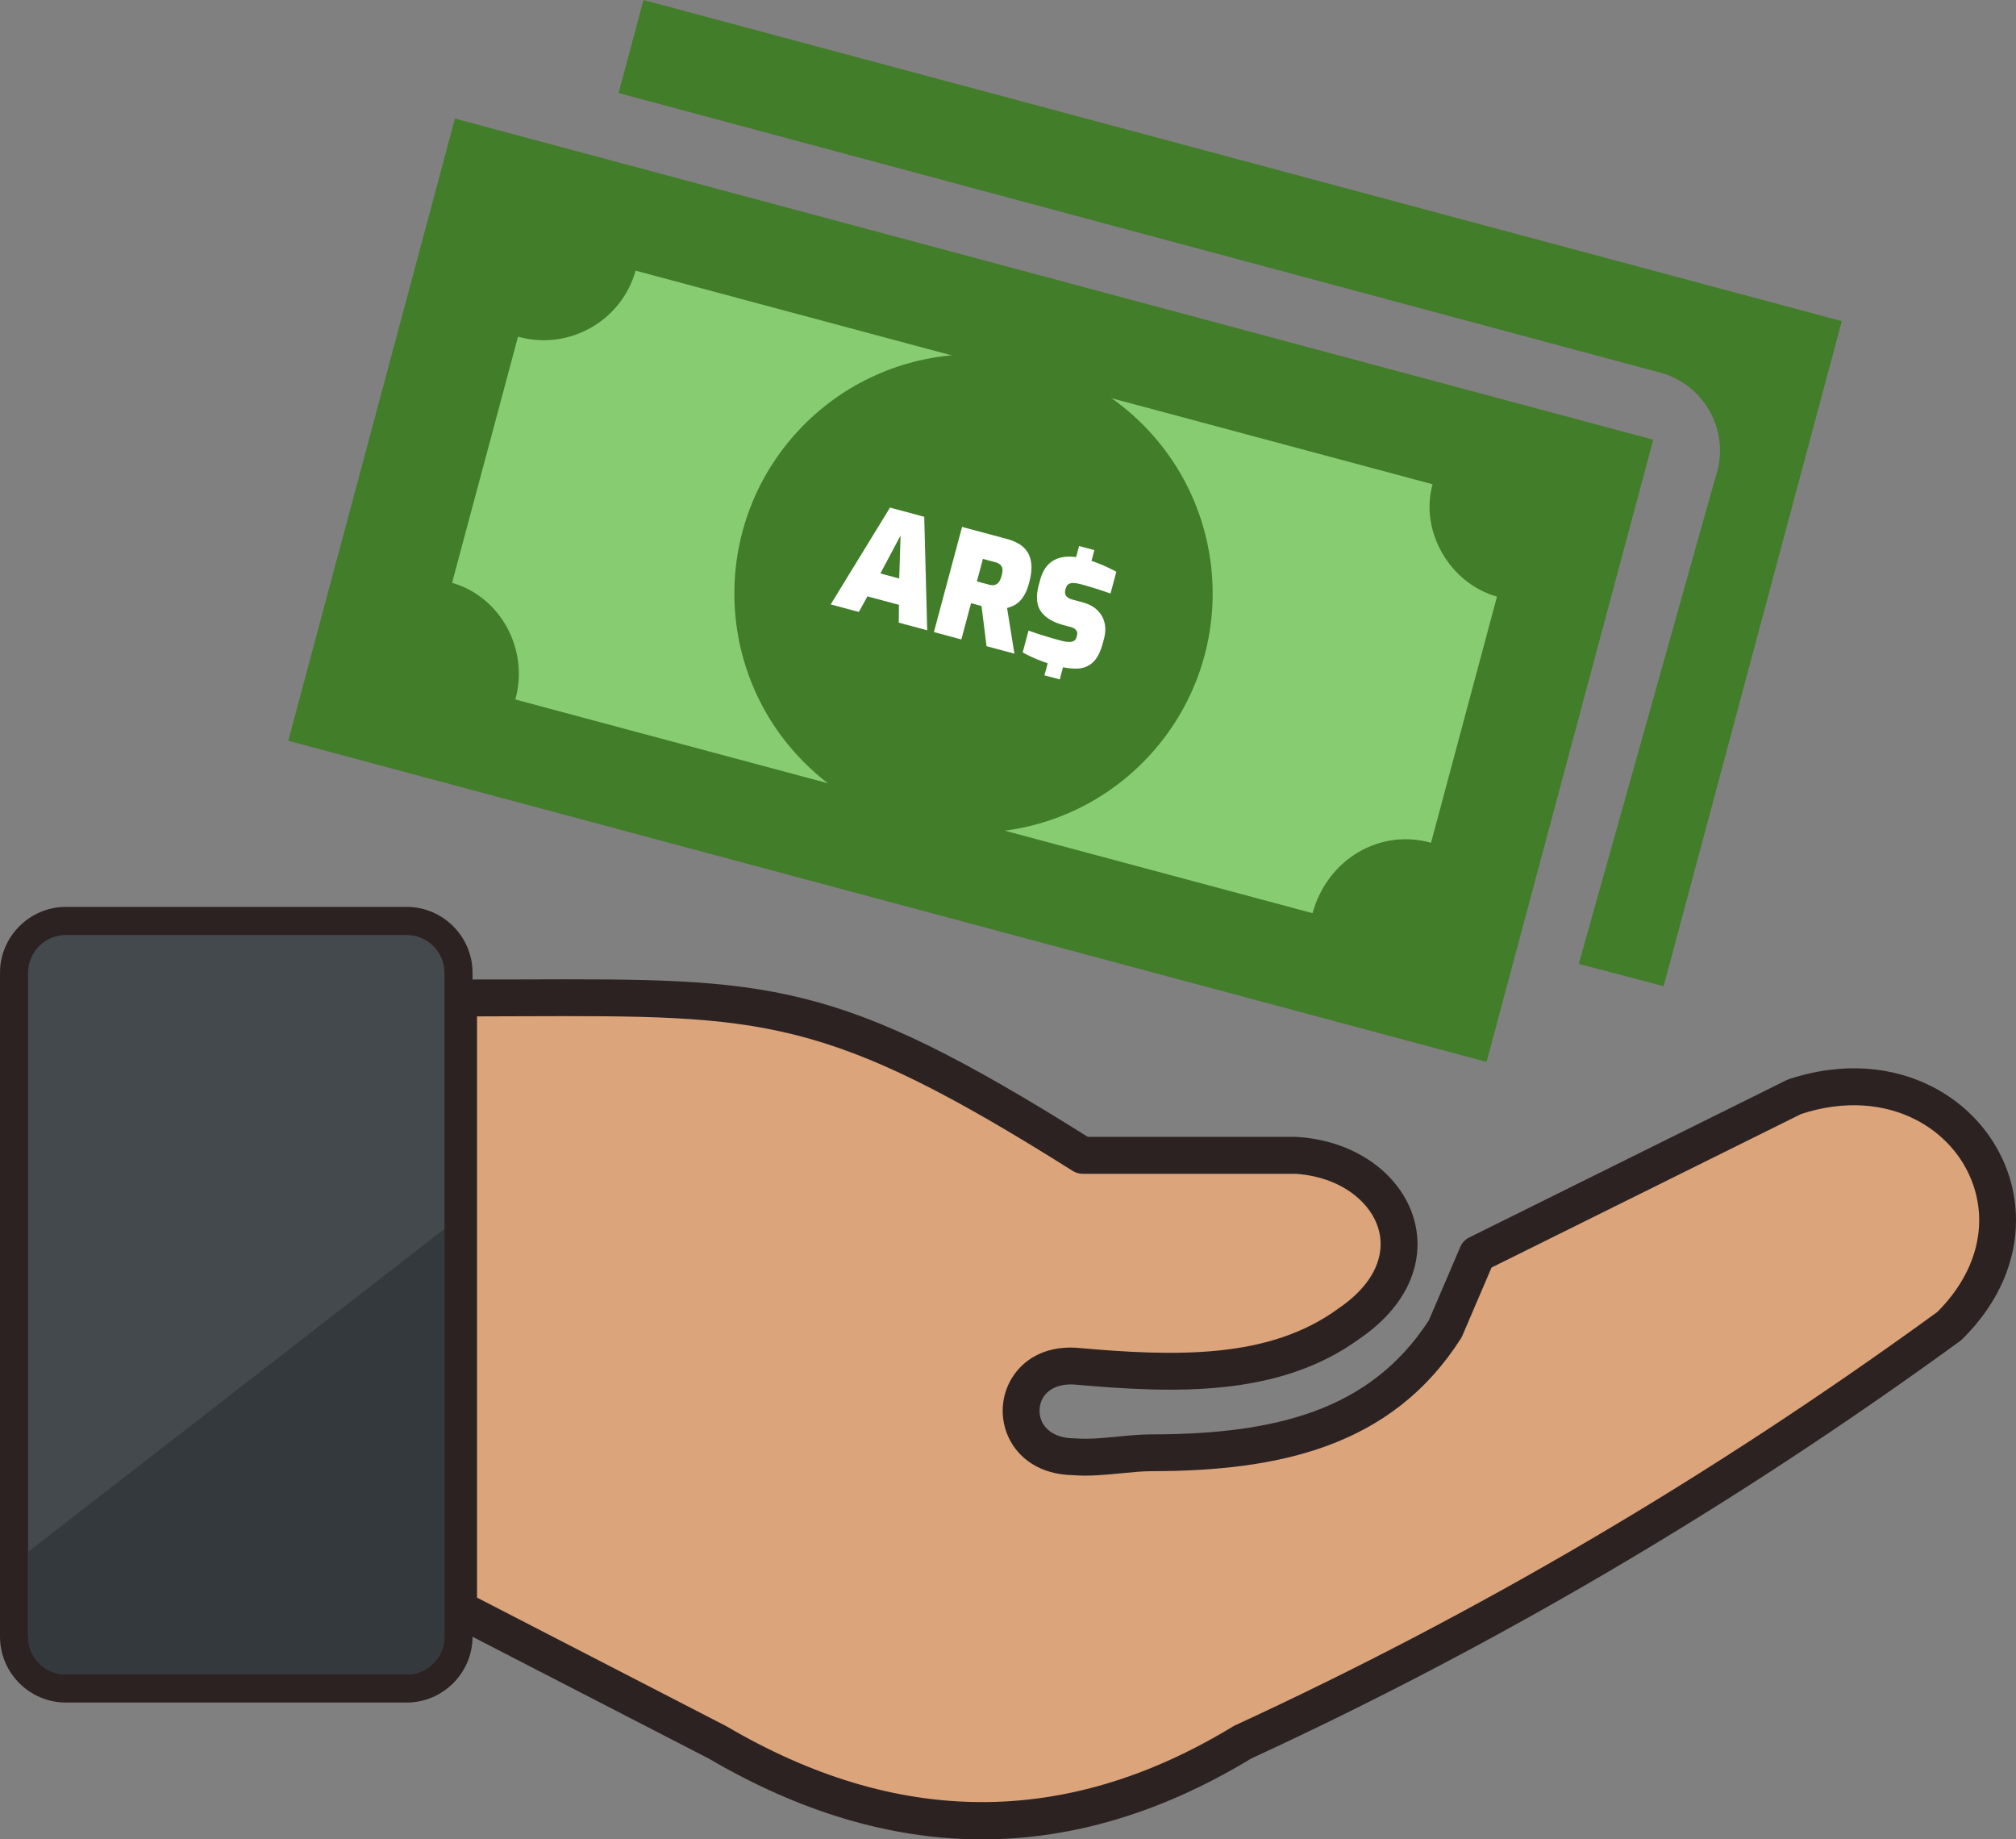
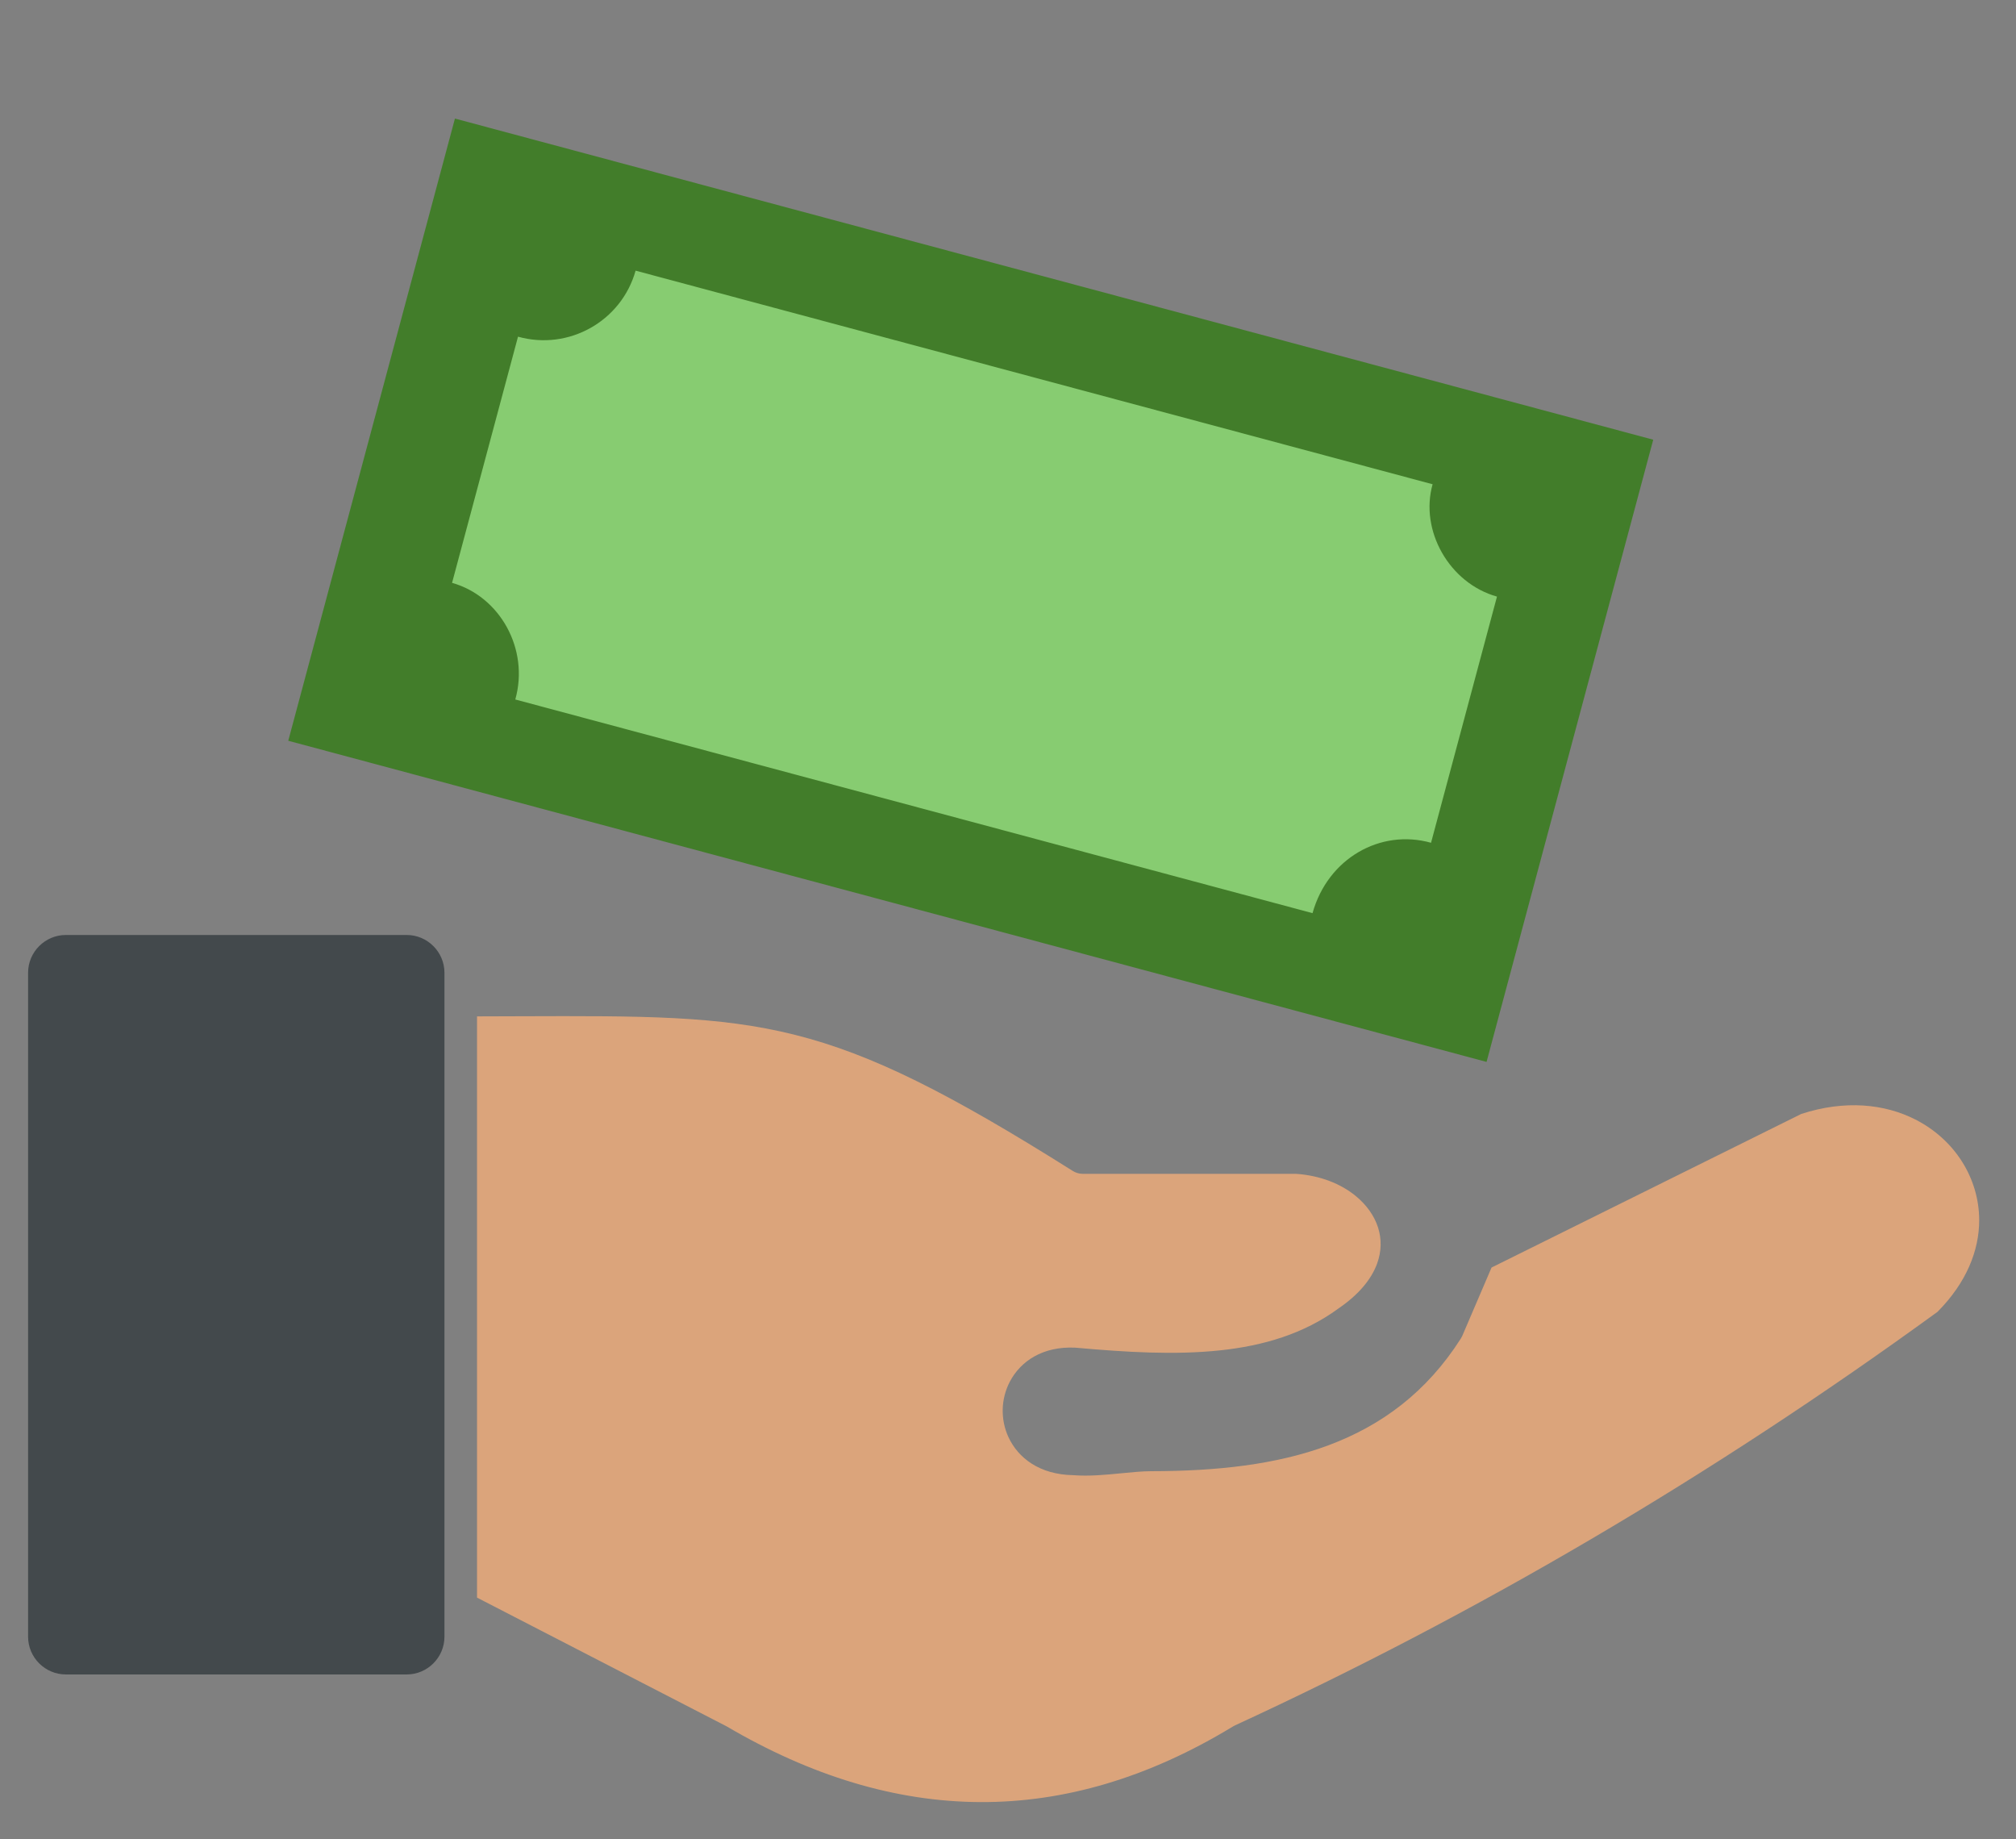
<svg xmlns="http://www.w3.org/2000/svg" viewBox="0 0 4334.9 3954.23" shape-rendering="geometricPrecision" text-rendering="geometricPrecision" image-rendering="optimizeQuality" fill-rule="evenodd" clip-rule="evenodd">
  <rect x="0" y="0" width="4334.9" height="3954.23" fill="#808080" stroke="none" />
  <defs>
    <style>.prefix__fil4{fill:#427d2a}</style>
  </defs>
  <g id="prefix__Layer_x0020_1">
-     <path d="M141.61 1949.61h732.86c77.89 0 141.6 63.8 141.6 141.57v14.5l102.03-.12c539.59-1.86 678.04-2.25 1220.91 338.45h447.59l5.13.33c69.42 4.71 129.57 29.34 173.85 65.76 34.89 28.67 60.26 64.94 73.03 104.94 13.03 40.83 12.97 85.18-3.13 129.02-17.26 46.93-53.02 93.14-110.91 133.04-86.75 63.51-186.55 93.44-293.38 104.76-102.81 10.87-212.07 4.33-322.45-5.52-35.1-1.71-57.59 12.16-67.35 30.86-3.87 7.45-5.97 15.8-6.15 24.11-.18 8.5 1.53 17.06 5.13 24.87 9.25 20.02 32.37 35.82 70.38 35.97l2.8.12c28.58 2.1 59.81-.99 90.19-3.94 24.14-2.37 47.95-4.71 71.91-4.74 131.43-.09 250.81-12.58 352.72-50.5 98.12-36.52 181.05-97.41 244.1-194.9l67.59-157.79c3.85-9.06 10.72-15.94 18.92-19.99l682.39-338.33 5.17-2.11c116.92-38.58 224.14-26.78 308.03 16.04 55.04 28.04 100.11 69.6 131.39 119.17 31.41 49.66 48.98 107.58 48.94 168.14-.03 85.64-35.1 176.17-115.59 255.67l-4.54 3.85c-247.59 180.21-499.02 344.81-753.97 494.55-254.23 149.32-511.16 283.44-770.52 403.1-388.9 235.61-777.67 227.65-1166.23.06l-507.98-261.86c-.09 77.86-63.86 141.39-141.6 141.39H141.61C63.84 3660.08 0 3596.34 0 3518.51V2091.18c0-77.74 63.81-141.57 141.61-141.57z" fill="#2d2222" fill-rule="nonzero" />
    <path d="M1025.71 2185v1249.49l536.53 276.69c362.86 213.21 725.69 220.93 1088.22.78l4.81-2.64c258.4-119.15 513.68-252.31 765.47-400.22 250.87-147.36 499.39-310.04 745.24-488.85 62.45-62.66 89.78-132.14 89.78-196.94 0-45.15-13.21-88.57-36.81-125.92-23.66-37.51-58.1-69.12-100.35-90.65-65.82-33.57-150.94-42.61-245.25-12.1l-666.15 330.28-63.02 147.1-3.1 5.73c-73.5 115.18-170.33 186.79-285.09 229.49-111.94 41.67-240.3 55.37-380.34 55.49-19.21 0-41.55 2.22-64.16 4.44-34.35 3.33-69.48 6.79-103.83 4.11-72.18-1.23-118.45-36.84-139.29-81.91-8.65-18.76-12.79-39.36-12.28-59.78.48-20.36 5.62-40.71 15.16-59.03 22.94-44.02 70.65-76.86 141.21-73.38l1.57.15c106.5 9.55 211.71 15.97 309.11 5.67 93.77-9.9 180.6-35.67 254.71-89.95l1.08-.75c43.75-29.97 70.14-63.06 82.09-95.58 9.79-26.66 9.94-53.41 2.16-77.79-8.05-25.25-24.68-48.64-47.86-67.71-32.01-26.3-76.48-44.2-128.72-47.77h-458.79c-7.24-.12-14.54-2.07-21.11-6.22-531.82-334.78-663.96-334.3-1188.6-332.53l-92.39.3z" fill="#dba47b" fill-rule="nonzero" />
    <path d="M141.61 2009.99h732.86c44.68 0 81.22 36.54 81.22 81.19v1427.33c0 44.68-36.54 81.19-81.22 81.19H141.61c-44.68 0-81.22-36.51-81.22-81.19V2091.18c0-44.65 36.54-81.19 81.22-81.19z" fill="#43494c" />
-     <path d="M955.69 2641.91v876.58c0 44.69-36.55 81.23-81.23 81.23H141.62c-44.68 0-81.23-36.54-81.23-81.23v-182.33l895.3-694.25z" fill="#34393e" />
-     <path class="prefix__fil4" d="M1383.69 0l2576.6 690.4-383.1 1429.76-182.45-48 293.85-1045.77 3.84-12.39c24.94-92.65-30-188-122.64-212.94L1330.1 199.99 1383.69 0z" />
    <path class="prefix__fil4" d="M978.23 254.88l2576.64 690.41-358.4 1337.58-2576.64-690.4z" />
    <path d="M3080.46 1041.04c-28.03 99.13 35.55 212.63 138.42 241.52l-141.8 529.23c-108.35-30.5-221.83 33.08-254.83 151.28l-1714.24-459.33c30.49-108.35-33.1-221.86-135.96-250.74l141.81-529.23c108.79 30.48 222.33-33.02 252.84-141.93l1713.76 459.2z" fill="#87cc71" />
-     <path class="prefix__fil4" d="M1717.37 925.06c193.8-207.63 519.17-218.84 726.8-25.04 207.63 193.78 218.83 519.17 25.03 726.8-193.77 207.63-519.16 218.83-726.79 25.03-207.63-193.79-218.84-519.16-25.04-726.79z" />
-     <path d="M2252.8 1425.84l-2.85-.95a293.92 293.92 0 01-18.37-6.88c-5.97-2.46-11.65-4.97-17.06-7.5-5.41-2.54-10.56-5.22-15.45-8.05l12.55-46.85c6.73 2.46 14.05 4.96 21.95 7.51 7.91 2.55 15.93 5.03 24.09 7.44 8.16 2.4 15.79 4.55 22.89 6.45 6.69 1.8 12.4 2.78 17.14 2.96 4.73.19 8.51-.54 11.34-2.17 2.83-1.64 4.76-4.38 5.79-8.23l.98-3.65c1.2-4.46.52-8.23-2.02-11.3-2.55-3.08-5.95-5.18-10.21-6.33l-16.12-4.32c-23.53-6.3-39.99-16.25-49.39-29.86-9.39-13.6-10.83-32.57-4.31-56.9l2.69-10.04c5.98-22.31 17.14-37.2 33.49-44.66 12.21-5.58 26.88-7.2 44-4.84l6.4-23.88 32.85 8.8-6.22 23.22c4.07 1.33 7.99 2.73 11.76 4.19 8.17 3.17 15.78 6.4 22.83 9.7 7.05 3.3 13.33 6.45 18.83 9.45l-12.56 46.84c-9.11-3.31-19.43-6.78-30.95-10.41-11.53-3.63-22.06-6.73-31.59-9.28-5.67-1.52-10.85-2.47-15.53-2.86-4.68-.38-8.56.32-11.65 2.1s-5.25 5-6.5 9.67l-.82 3.04c-1.36 5.07-.77 9.36 1.77 12.86 2.54 3.51 7.16 6.16 13.85 7.95l20.07 5.38c14.2 3.8 25.29 9.66 33.28 17.56 7.99 7.9 13.14 17.1 15.43 27.61 2.29 10.5 1.86 21.63-1.29 33.4l-2.69 10.04c-5.16 19.26-12.45 33.07-21.86 41.41-9.4 8.35-20.77 12.64-34.09 12.88-8.97.15-18.82-.79-29.57-2.83l-7 26.12-32.85-8.8 6.97-25.99zm-466.58-126.51l127.49-208.08 73.61 19.72 6.37 243.95-61.15-16.38.49-38.34-67.83-18.18-18.44 33.53-60.54-16.22zm106.85-66.57l40.46 10.84 2.93-92.46-43.39 81.62zm115.07 126.03l60.56-226.01 96.43 25.83c9.94 2.67 18.73 6.33 26.4 10.99 7.66 4.66 13.76 10.7 18.3 18.11 4.53 7.41 7.17 16.43 7.9 27.06.74 10.63-.87 23.35-4.84 38.15-2.5 9.33-5.48 17.23-8.95 23.69-3.47 6.46-7.21 11.7-11.23 15.73-4.01 4.04-8.33 7.17-12.95 9.41a78.645 78.645 0 01-14.3 5.3l15.77 98.12-59.93-16.05-10.77-86.36c-1.83-.48-3.7-.99-5.63-1.5-1.93-.52-3.8-1.02-5.63-1.51-1.82-.49-3.7-.99-5.63-1.51-1.92-.52-3.8-1.02-5.62-1.51l-20.87 77.88-59.01-15.82zm92.43-108.9l26.77 7.17c3.25.87 6.2 1.17 8.88.91 2.68-.26 5.15-1.17 7.42-2.74 2.27-1.56 4.23-3.81 5.88-6.73 1.66-2.93 3.08-6.63 4.28-11.09 1.19-4.46 1.79-8.32 1.8-11.58 0-3.26-.63-5.98-1.89-8.16-1.26-2.19-3-4.02-5.22-5.48-2.22-1.46-4.94-2.63-8.19-3.5l-26.77-7.17-12.96 48.37z" fill="#fff" fill-rule="nonzero" />
  </g>
</svg>